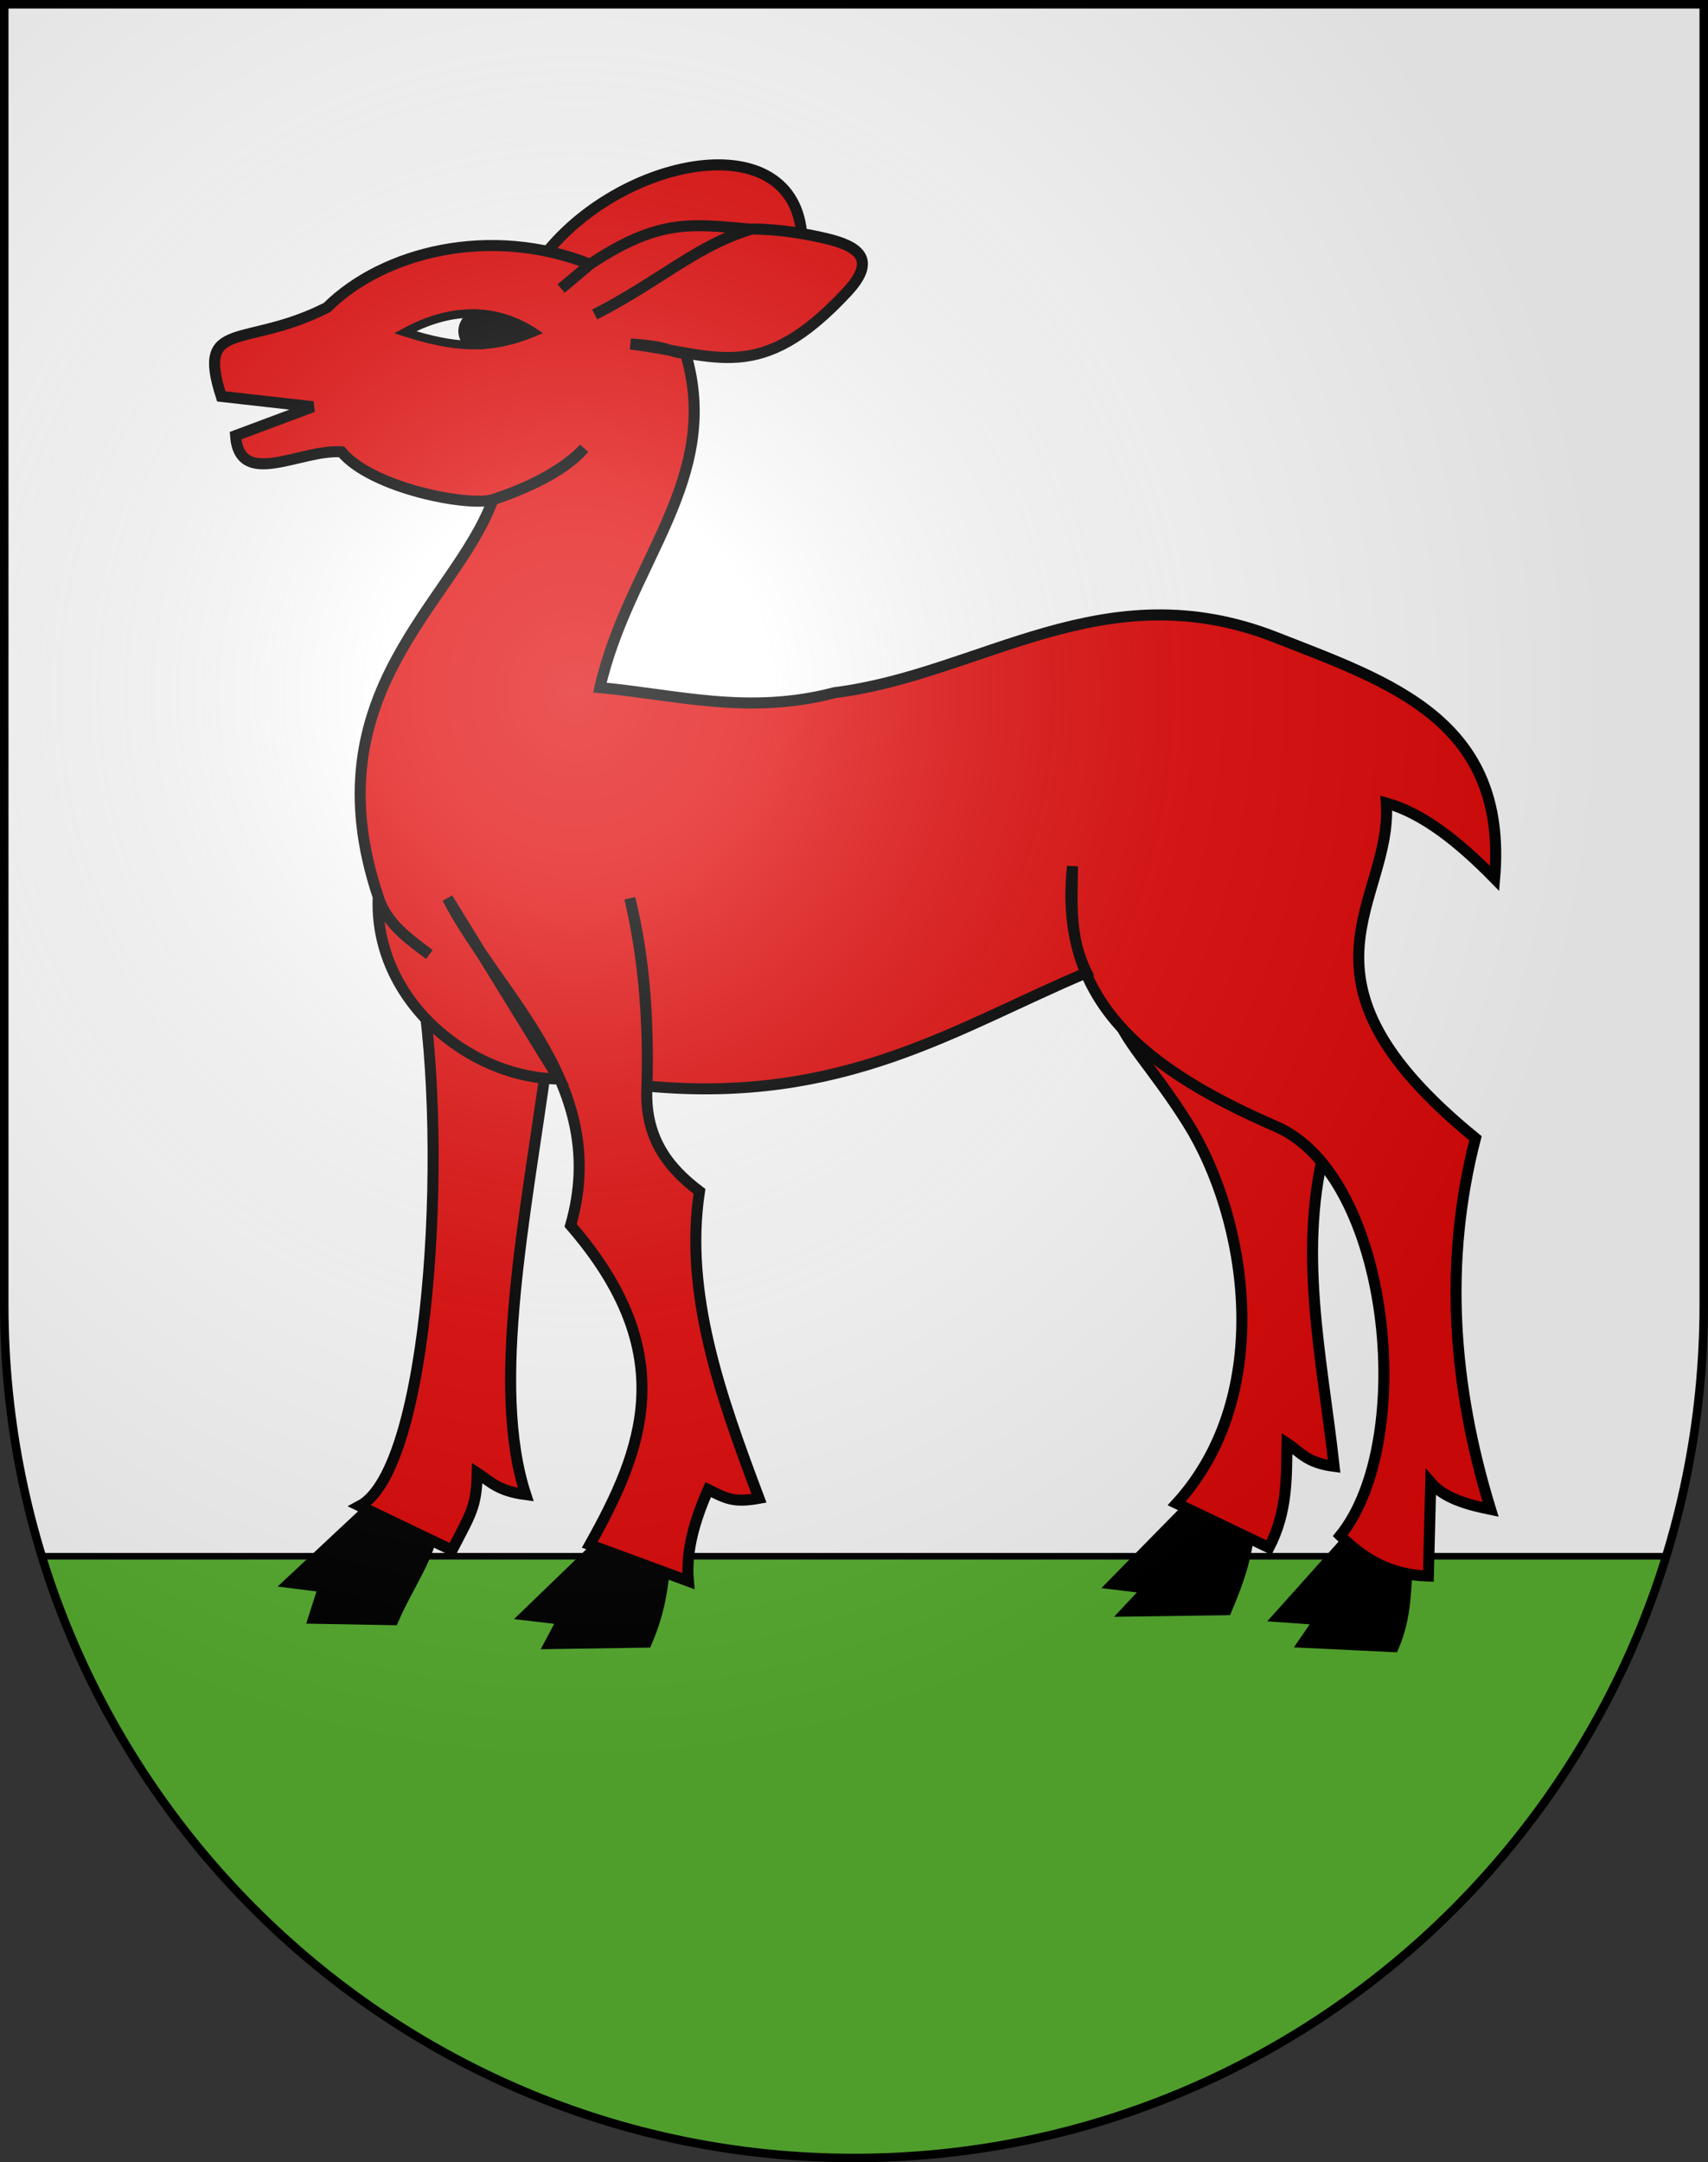
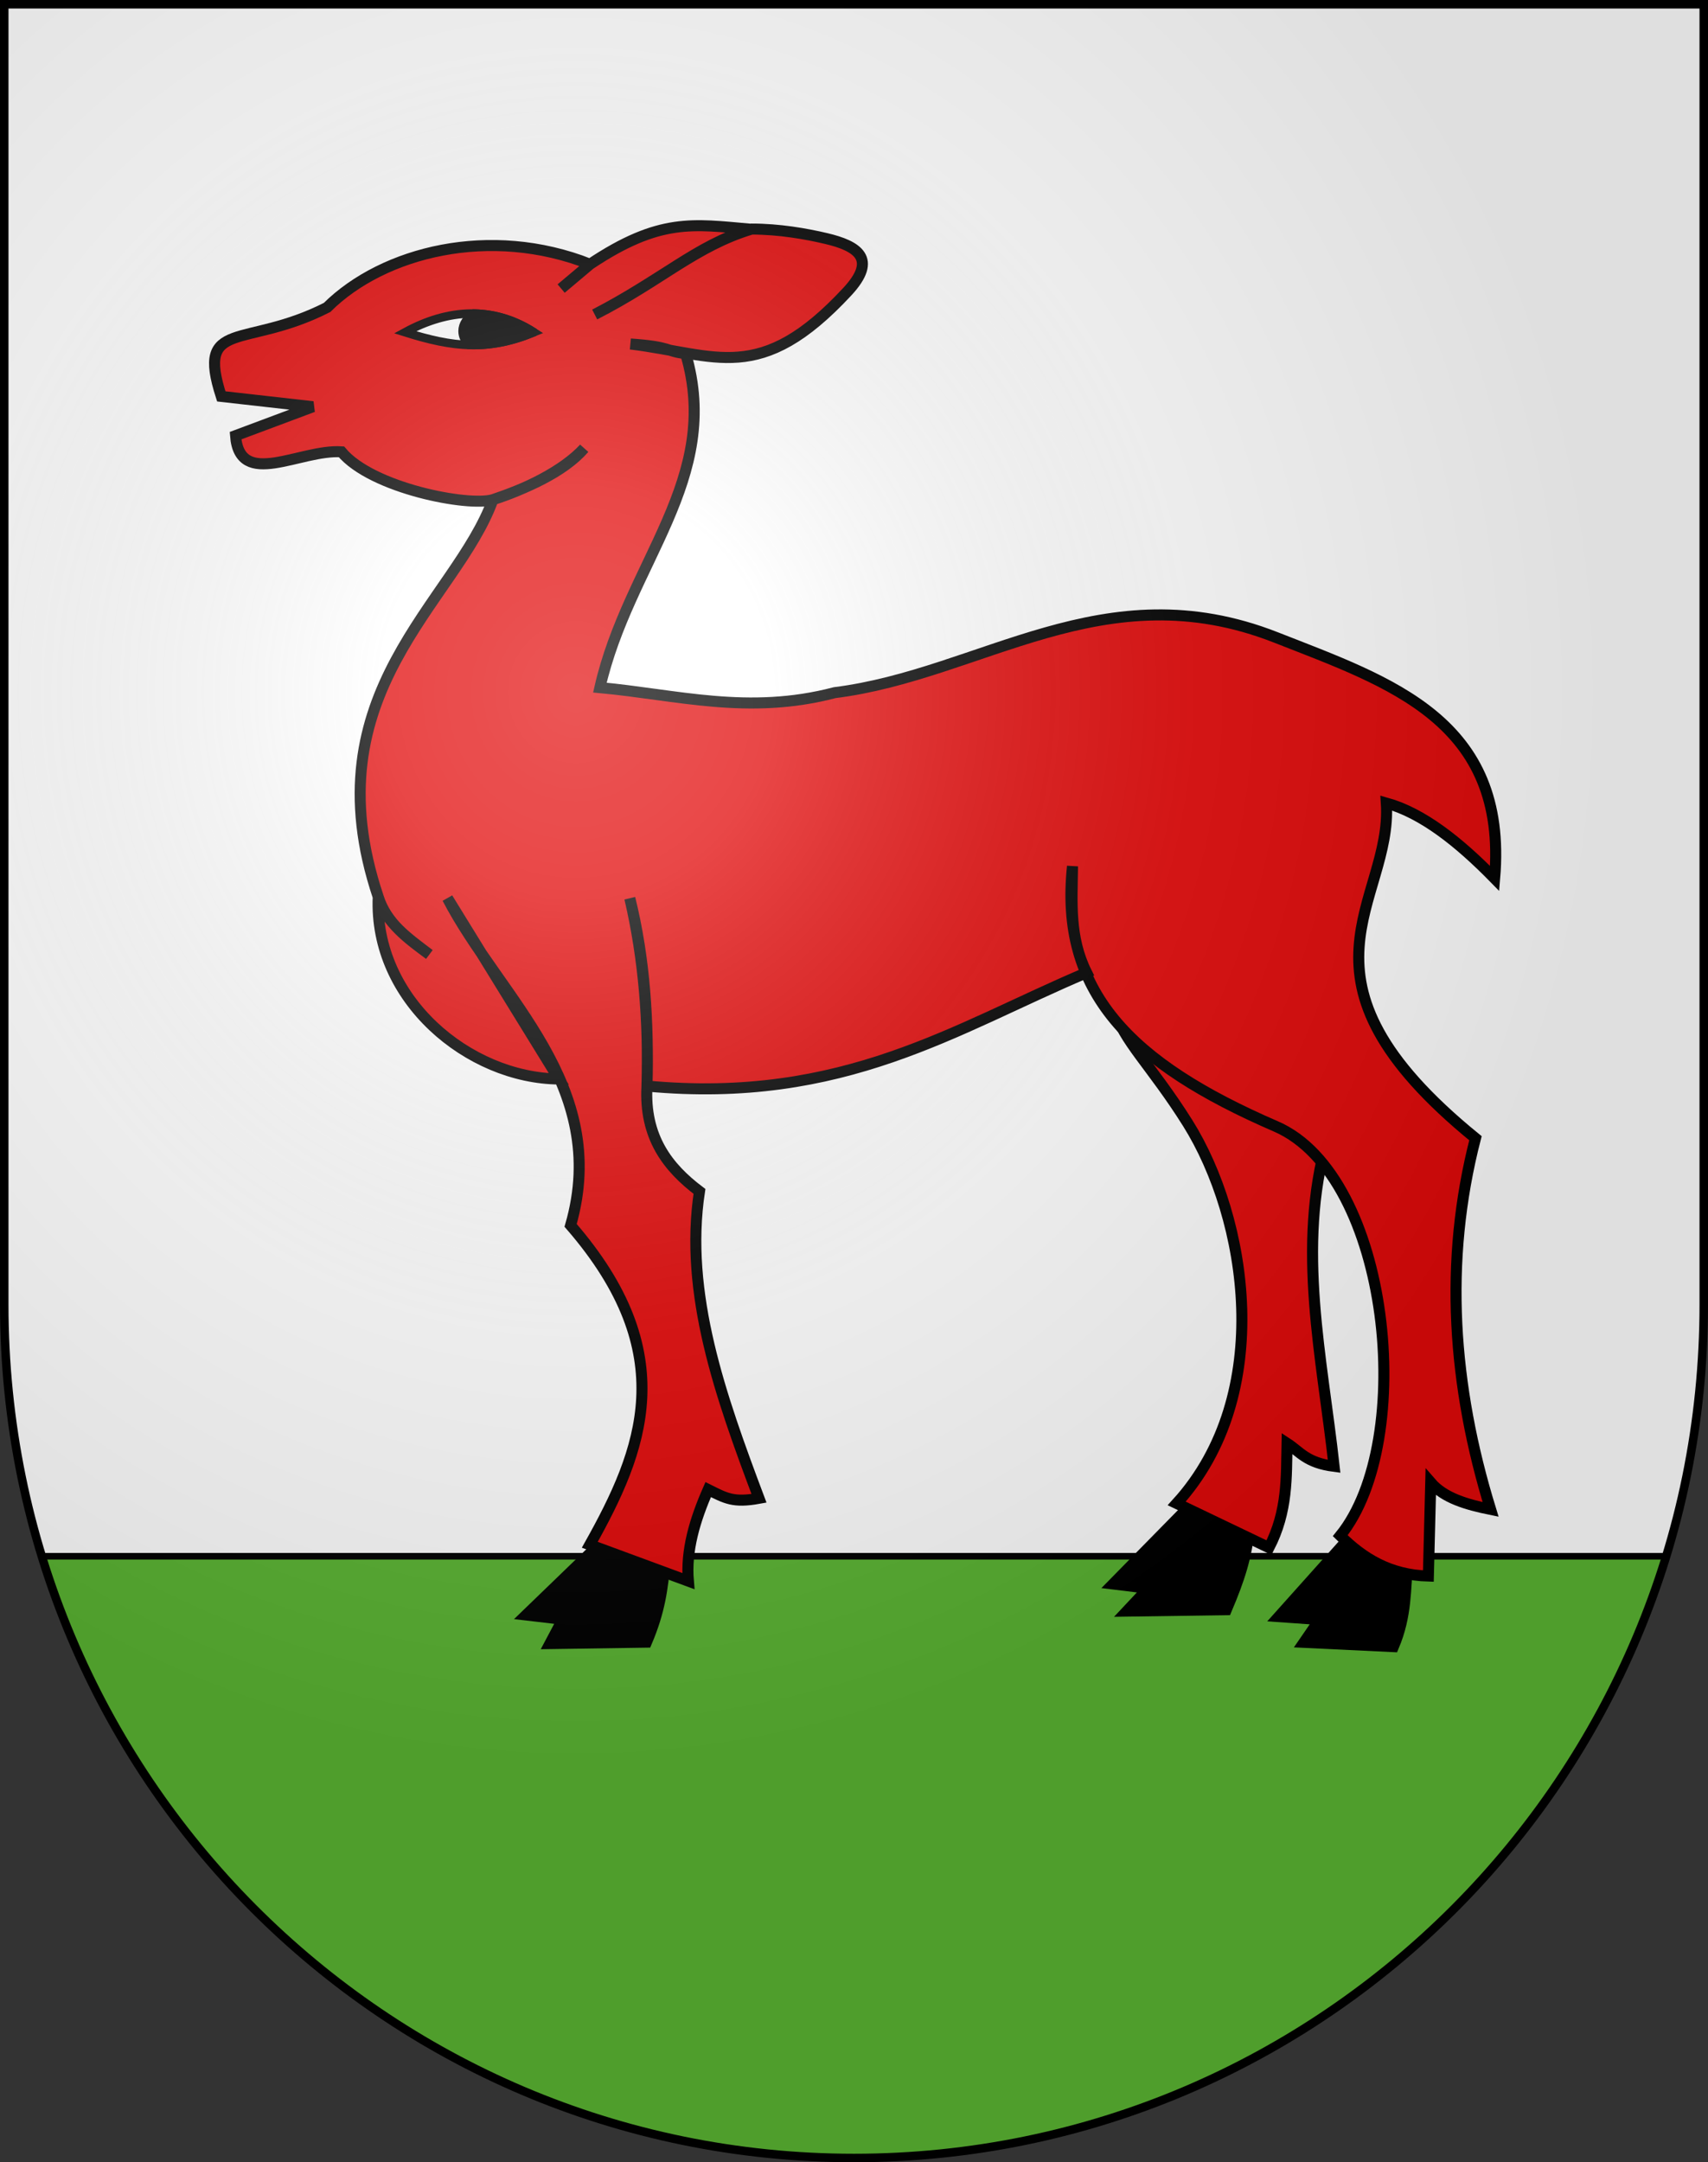
<svg xmlns="http://www.w3.org/2000/svg" xmlns:ns1="http://sodipodi.sourceforge.net/DTD/sodipodi-0.dtd" xmlns:ns2="http://www.inkscape.org/namespaces/inkscape" xmlns:xlink="http://www.w3.org/1999/xlink" height="763" width="603" version="1.0" id="svg20" ns1:version="0.32" ns2:version="0.45.1" ns1:docname="Grafenried-coat of arms.svg" ns1:docbase="C:\Users\Camilo\Documents\Escudos de Suiza\escudos prestados" ns2:output_extension="org.inkscape.output.svg.inkscape">
  <rect width="100%" height="100%" fill="#333333" stroke="none" />
  <defs id="defs29">
    <linearGradient id="linearGradient2893">
      <stop style="stop-color:#ffffff;stop-opacity:0.314;" offset="0" id="stop2895" />
      <stop id="stop2897" offset="0.19" style="stop-color:#ffffff;stop-opacity:0.251;" />
      <stop style="stop-color:#6b6b6b;stop-opacity:0.125;" offset="0.6" id="stop2901" />
      <stop style="stop-color:#000000;stop-opacity:0.125;" offset="1" id="stop2899" />
    </linearGradient>
    <linearGradient id="linearGradient2955">
      <stop style="stop-color:white;stop-opacity:0;" offset="0" id="stop2965" />
      <stop style="stop-color:black;stop-opacity:0.646;" offset="1" id="stop2959" />
    </linearGradient>
    <radialGradient ns2:collect="always" xlink:href="#linearGradient2893" id="radialGradient3236" gradientUnits="userSpaceOnUse" gradientTransform="matrix(1.215,1.531577e-24,1.464684e-23,1.267,-839.192,-490.489)" cx="858.042" cy="579.933" fx="858.042" fy="579.933" r="300" />
  </defs>
  <ns1:namedview ns2:window-height="750" ns2:window-width="1280" ns2:pageshadow="2" ns2:pageopacity="0.0" guidetolerance="10.0" gridtolerance="10.0" objecttolerance="10.0" borderopacity="1.0" bordercolor="#666666" pagecolor="#ffffff" id="base" ns2:zoom="0.20430463" ns2:cx="153.52191" ns2:cy="645.36062" ns2:window-x="-8" ns2:window-y="-8" ns2:current-layer="layer2" showgrid="true" />
  <desc id="desc22">Coat of Arms of Canton of Freiburg (Fribourg)</desc>
  <g ns2:groupmode="layer" id="layer1" ns2:label="Fond écu" ns1:insensitive="true">
    <path id="path1899" d="M 1.5,1.5 L 1.5,460.368 C 1.5,626.678 135.815,761.5 301.5,761.5 C 467.185,761.5 601.5,626.678 601.5,460.368 L 601.5,1.5 L 1.5,1.5 z " style="fill:#ffffff;fill-opacity:1" />
    <path style="opacity:1;fill:#5ab532;fill-opacity:1;stroke:#000000;stroke-width:2.323;stroke-miterlimit:4;stroke-dasharray:none;stroke-opacity:1" d="M 14.781,549.156 C 52.533,672.123 166.608,761.5 301.5,761.5 C 436.393,761.5 550.467,672.123 588.219,549.156 L 14.781,549.156 z " id="rect11733" />
  </g>
  <g ns2:groupmode="layer" id="layer2" ns2:label="Meubles" ns1:insensitive="true">
    <path ns1:nodetypes="ccccccc" id="path9020" d="M 441.021,539.469 C 440.071,549.245 437.639,556.996 432.957,568.016 L 397.857,568.52 L 405.417,560.456 L 392.997,558.944 L 421.364,530.073 L 441.021,539.469 z " style="fill:#000000;fill-opacity:1;fill-rule:evenodd;stroke:#000000;stroke-width:3.895px;stroke-linecap:butt;stroke-linejoin:miter;stroke-opacity:1" />
    <path style="fill:#e20909;fill-opacity:1;fill-rule:evenodd;stroke:#000000;stroke-width:3.895px;stroke-linecap:butt;stroke-linejoin:miter;stroke-opacity:1" d="M 468.56,401.933 C 457.642,440.435 466.767,478.936 471.004,517.437 C 461.131,516.166 459.033,512.303 454.38,509.291 C 454.12,521.304 454.679,533.201 448.015,546.129 L 415.428,530.523 C 450.457,492.02 440.273,429.749 419.324,396.332 C 406.731,376.245 395.934,366.468 393.814,356.642 L 468.56,401.933 z " id="path2810" ns1:nodetypes="cccccscc" />
-     <path ns1:nodetypes="ccccccc" id="path9024" d="M 152.917,538.964 C 151.968,548.741 143.488,560.524 138.805,571.544 L 110.761,571.04 L 114.289,559.952 L 102.374,558.44 L 133.261,529.569 C 143.419,534.504 147.964,536.632 152.917,538.964 z " style="fill:#000000;fill-opacity:1;fill-rule:evenodd;stroke:#000000;stroke-width:3.895px;stroke-linecap:butt;stroke-linejoin:miter;stroke-opacity:1" />
-     <path ns1:nodetypes="ccccccc" id="path3697" d="M 193.248,373.097 C 185.689,428.734 173.008,488.908 185.612,527.409 C 175.738,526.138 173.136,522.779 168.483,519.767 C 168.223,531.78 166.262,534.1 159.599,547.029 L 127.012,531.423 C 151.582,518.411 158.454,406.158 148.547,345.823 L 193.248,373.097 z " style="fill:#e20909;fill-opacity:1;fill-rule:evenodd;stroke:#000000;stroke-width:3.895px;stroke-linecap:butt;stroke-linejoin:miter;stroke-opacity:1" />
    <path style="fill:#000000;fill-opacity:1;fill-rule:evenodd;stroke:#000000;stroke-width:3.895px;stroke-linecap:butt;stroke-linejoin:miter;stroke-opacity:1" d="M 496.996,550.992 C 496.047,560.769 496.639,570.031 491.956,581.052 L 460.384,579.54 L 465.928,571.476 L 451.493,570.468 L 477.34,541.597 L 496.996,550.992 z " id="path7248" ns1:nodetypes="ccccccc" />
    <path style="fill:#000000;fill-opacity:1;fill-rule:evenodd;stroke:#000000;stroke-width:3.895px;stroke-linecap:butt;stroke-linejoin:miter;stroke-opacity:1" d="M 234.809,550.924 C 233.859,560.7 232.939,568.451 228.256,579.472 L 194.164,579.976 L 198.701,571.408 L 185.777,569.895 L 215.152,541.528 C 225.31,546.463 229.855,548.591 234.809,550.924 z " id="path9022" ns1:nodetypes="ccccccc" />
-     <path style="fill:#e20909;fill-opacity:1;fill-rule:evenodd;stroke:#000000;stroke-width:3.895;stroke-linecap:butt;stroke-linejoin:miter;stroke-miterlimit:4;stroke-dasharray:none;stroke-opacity:1" d="M 190,93 C 215.969,56.099 279,42.621 282.99,81.995 C 251.993,86.079 220.997,98.449 190,93 z " id="path3245" ns1:nodetypes="ccc" />
    <path style="fill:#e20909;fill-opacity:1;fill-rule:evenodd;stroke:#000000;stroke-width:3.895;stroke-linecap:butt;stroke-linejoin:miter;stroke-miterlimit:4;stroke-dasharray:none;stroke-opacity:1" d="M 222.593,121.391 C 237.207,122.384 235.04,124.014 242.057,124.781 C 255.195,169.078 221.899,198.342 211.787,242.639 C 238.787,245.127 264.183,252.423 294.679,244.421 C 346.614,237.929 389.646,201.062 450.485,224.946 C 490.748,240.752 532.473,254.219 527.675,309.976 C 514.929,296.956 502.182,286.92 489.436,283.373 C 491.751,318.45 450.965,344.726 520.903,401.652 C 509.634,445.314 512.825,488.975 526.249,532.636 C 517.766,530.91 509.844,528.622 505.117,523.14 L 504.279,556.158 C 490.621,555.789 481.154,549.833 473.168,541.903 C 500.243,508.507 490.969,415.026 450.485,397.501 C 398.803,375.13 373.988,349.848 378.641,305.7 C 378.512,318.208 377.378,330.717 383.63,343.225 C 337.425,362.738 297.912,389.716 228.412,383.246 C 229.073,360.71 227.389,338.565 222.353,316.978 C 227.721,338.589 228.984,360.685 228.412,383.246 C 227.387,401.175 235.692,411.929 246.944,420.415 C 241.47,456.516 254.386,492.616 267.961,528.716 C 258.916,530.359 256.229,528.727 250.026,525.634 C 245.292,536.403 242.084,547.171 243.024,557.94 L 208.223,545.11 C 226.803,511.911 240.795,477.751 201.452,432.407 C 215.686,382.917 176.117,351.992 157.993,316.978 L 197.301,380.751 C 165.545,380.46 131.953,352.754 133.528,316.496 C 136.353,325.821 144.155,331.164 151.578,336.81 C 144.063,331.238 136.418,325.769 133.528,316.496 C 109.315,244.325 160.941,212.584 174.021,176.317 C 185.016,172.805 198.649,166.42 206.237,158.203 C 198.875,166.703 185.176,172.559 174.021,176.317 C 165.325,178.861 131.298,172.331 120.545,159.437 C 105.927,158.465 84.566,172.742 83.16,153.734 L 110.476,143.525 L 78.125,139.879 C 69.174,112.192 86.377,123.288 115.466,108.494 C 135.316,88.823 173.105,79.331 208.317,93.236 L 198.112,101.823 L 208.317,93.236 C 232.914,76.819 244.67,79.109 264.888,80.867 C 245.672,86.75 233.724,98.833 209.956,110.977 C 233.645,98.773 245.826,86.699 265.392,80.826 C 275.063,80.835 284.502,82.476 291.697,84.179 C 302.572,86.751 310.021,91.194 299.151,102.901 C 268.235,136.194 252.991,125.084 222.593,121.391 z " id="path1921" ns1:nodetypes="ccccscccccccsccccccccccccccccccccccccccccccssc" />
    <path style="fill:#ffffff;fill-opacity:1;fill-rule:evenodd;stroke:#000000;stroke-width:3;stroke-linecap:butt;stroke-linejoin:miter;stroke-miterlimit:4;stroke-dasharray:none;stroke-opacity:1" d="M 143.015,117.246 C 158.298,108.932 174.011,107.958 188.492,117.246 C 172.197,123.934 159.979,122.588 143.015,117.246 z " id="path5185" ns1:nodetypes="ccc" />
    <path style="fill:#000000;fill-opacity:1;fill-rule:nonzero;stroke:#000000;stroke-width:3;stroke-miterlimit:4;stroke-dasharray:none;stroke-opacity:1" d="M 167.312,110.656 C 164.863,112.194 163.312,114.396 163.312,116.844 C 163.312,118.671 164.172,120.339 165.625,121.719 C 172.805,121.938 179.905,120.708 187.969,117.469 C 187.987,117.296 187.997,117.113 188,116.938 C 181.305,112.76 174.36,110.766 167.312,110.656 z " id="path5187" />
  </g>
  <g ns2:groupmode="layer" id="layer3" ns2:label="Reflet final" style="display:inline" ns1:insensitive="true">
    <path style="fill:url(#radialGradient3236);fill-opacity:1" d="M 1.5,1.5 L 1.5,460.368 C 1.5,626.679 135.815,761.5 301.5,761.5 C 467.185,761.5 601.5,626.679 601.5,460.368 L 601.5,1.5 L 1.5,1.5 z " id="path2346" />
  </g>
  <g ns2:groupmode="layer" id="layer4" ns2:label="Contour final" style="display:inline" ns1:insensitive="true">
    <path style="fill:none;fill-opacity:1;stroke:black;stroke-width:3;stroke-miterlimit:4;stroke-dasharray:none;stroke-opacity:1" d="M 1.5,1.5 L 1.5,460.368 C 1.5,626.679 135.815,761.5 301.5,761.5 C 467.185,761.5 601.5,626.679 601.5,460.368 L 601.5,1.5 L 1.5,1.5 z " id="path3239" />
  </g>
</svg>